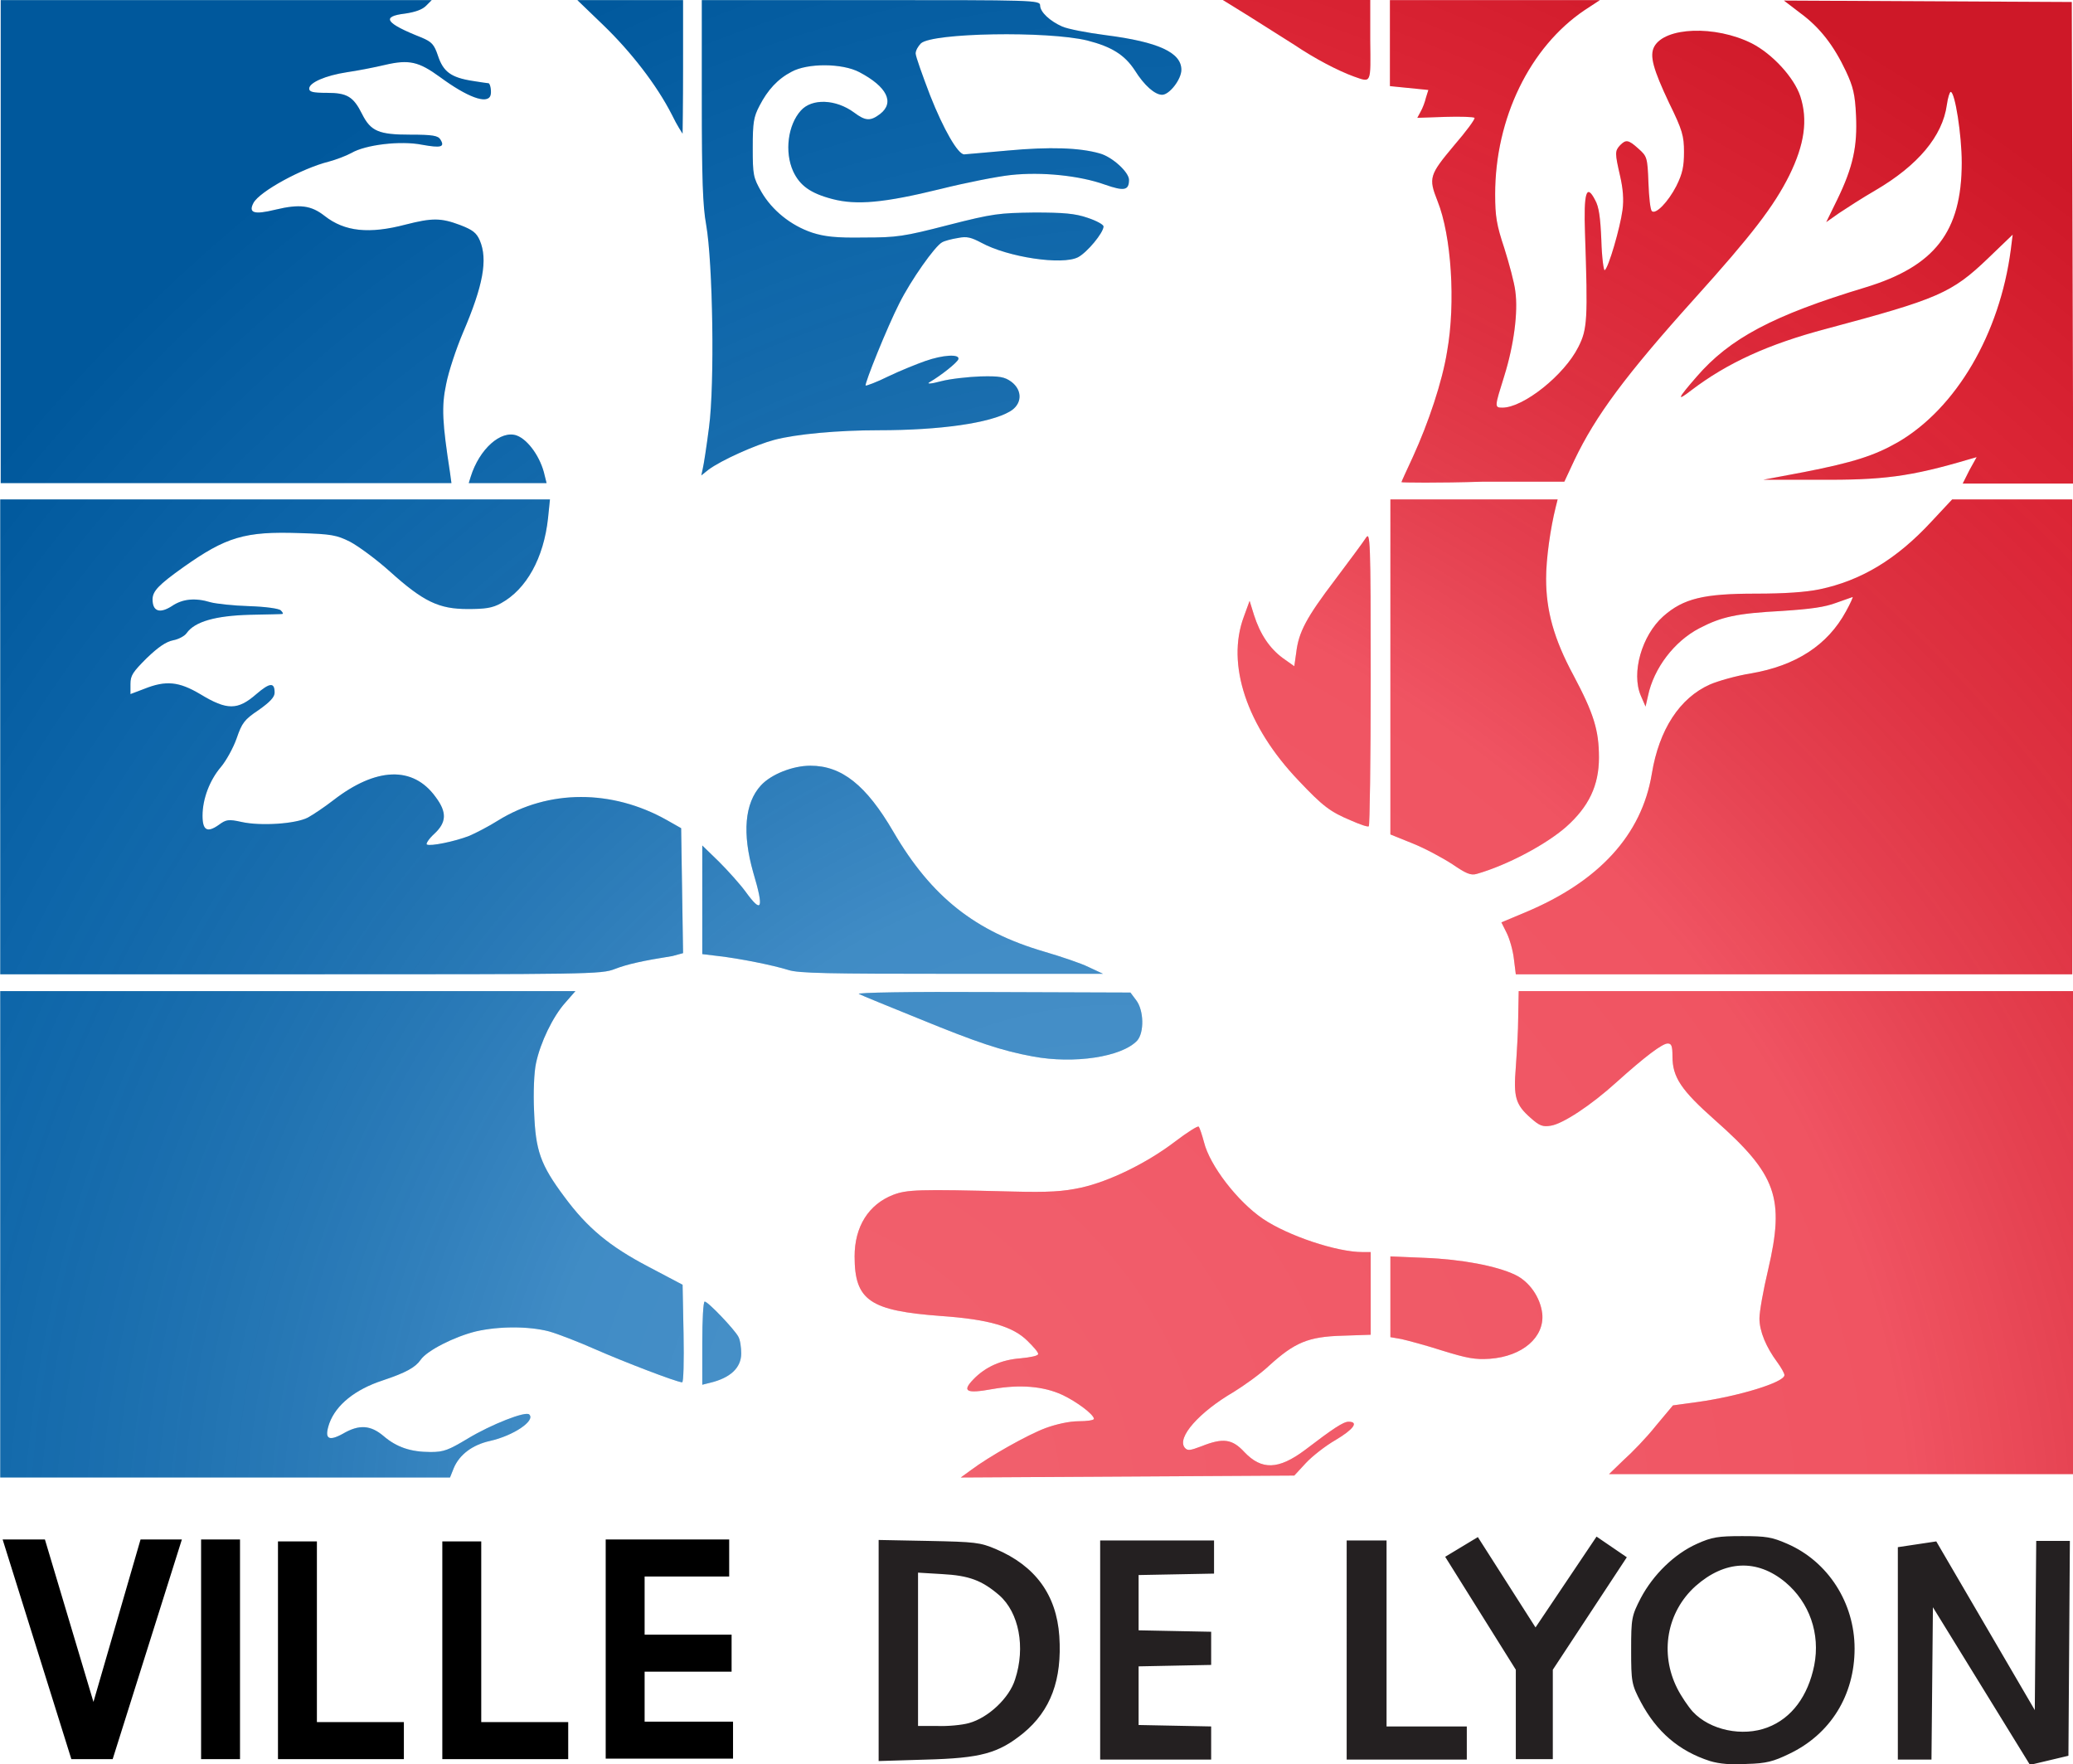
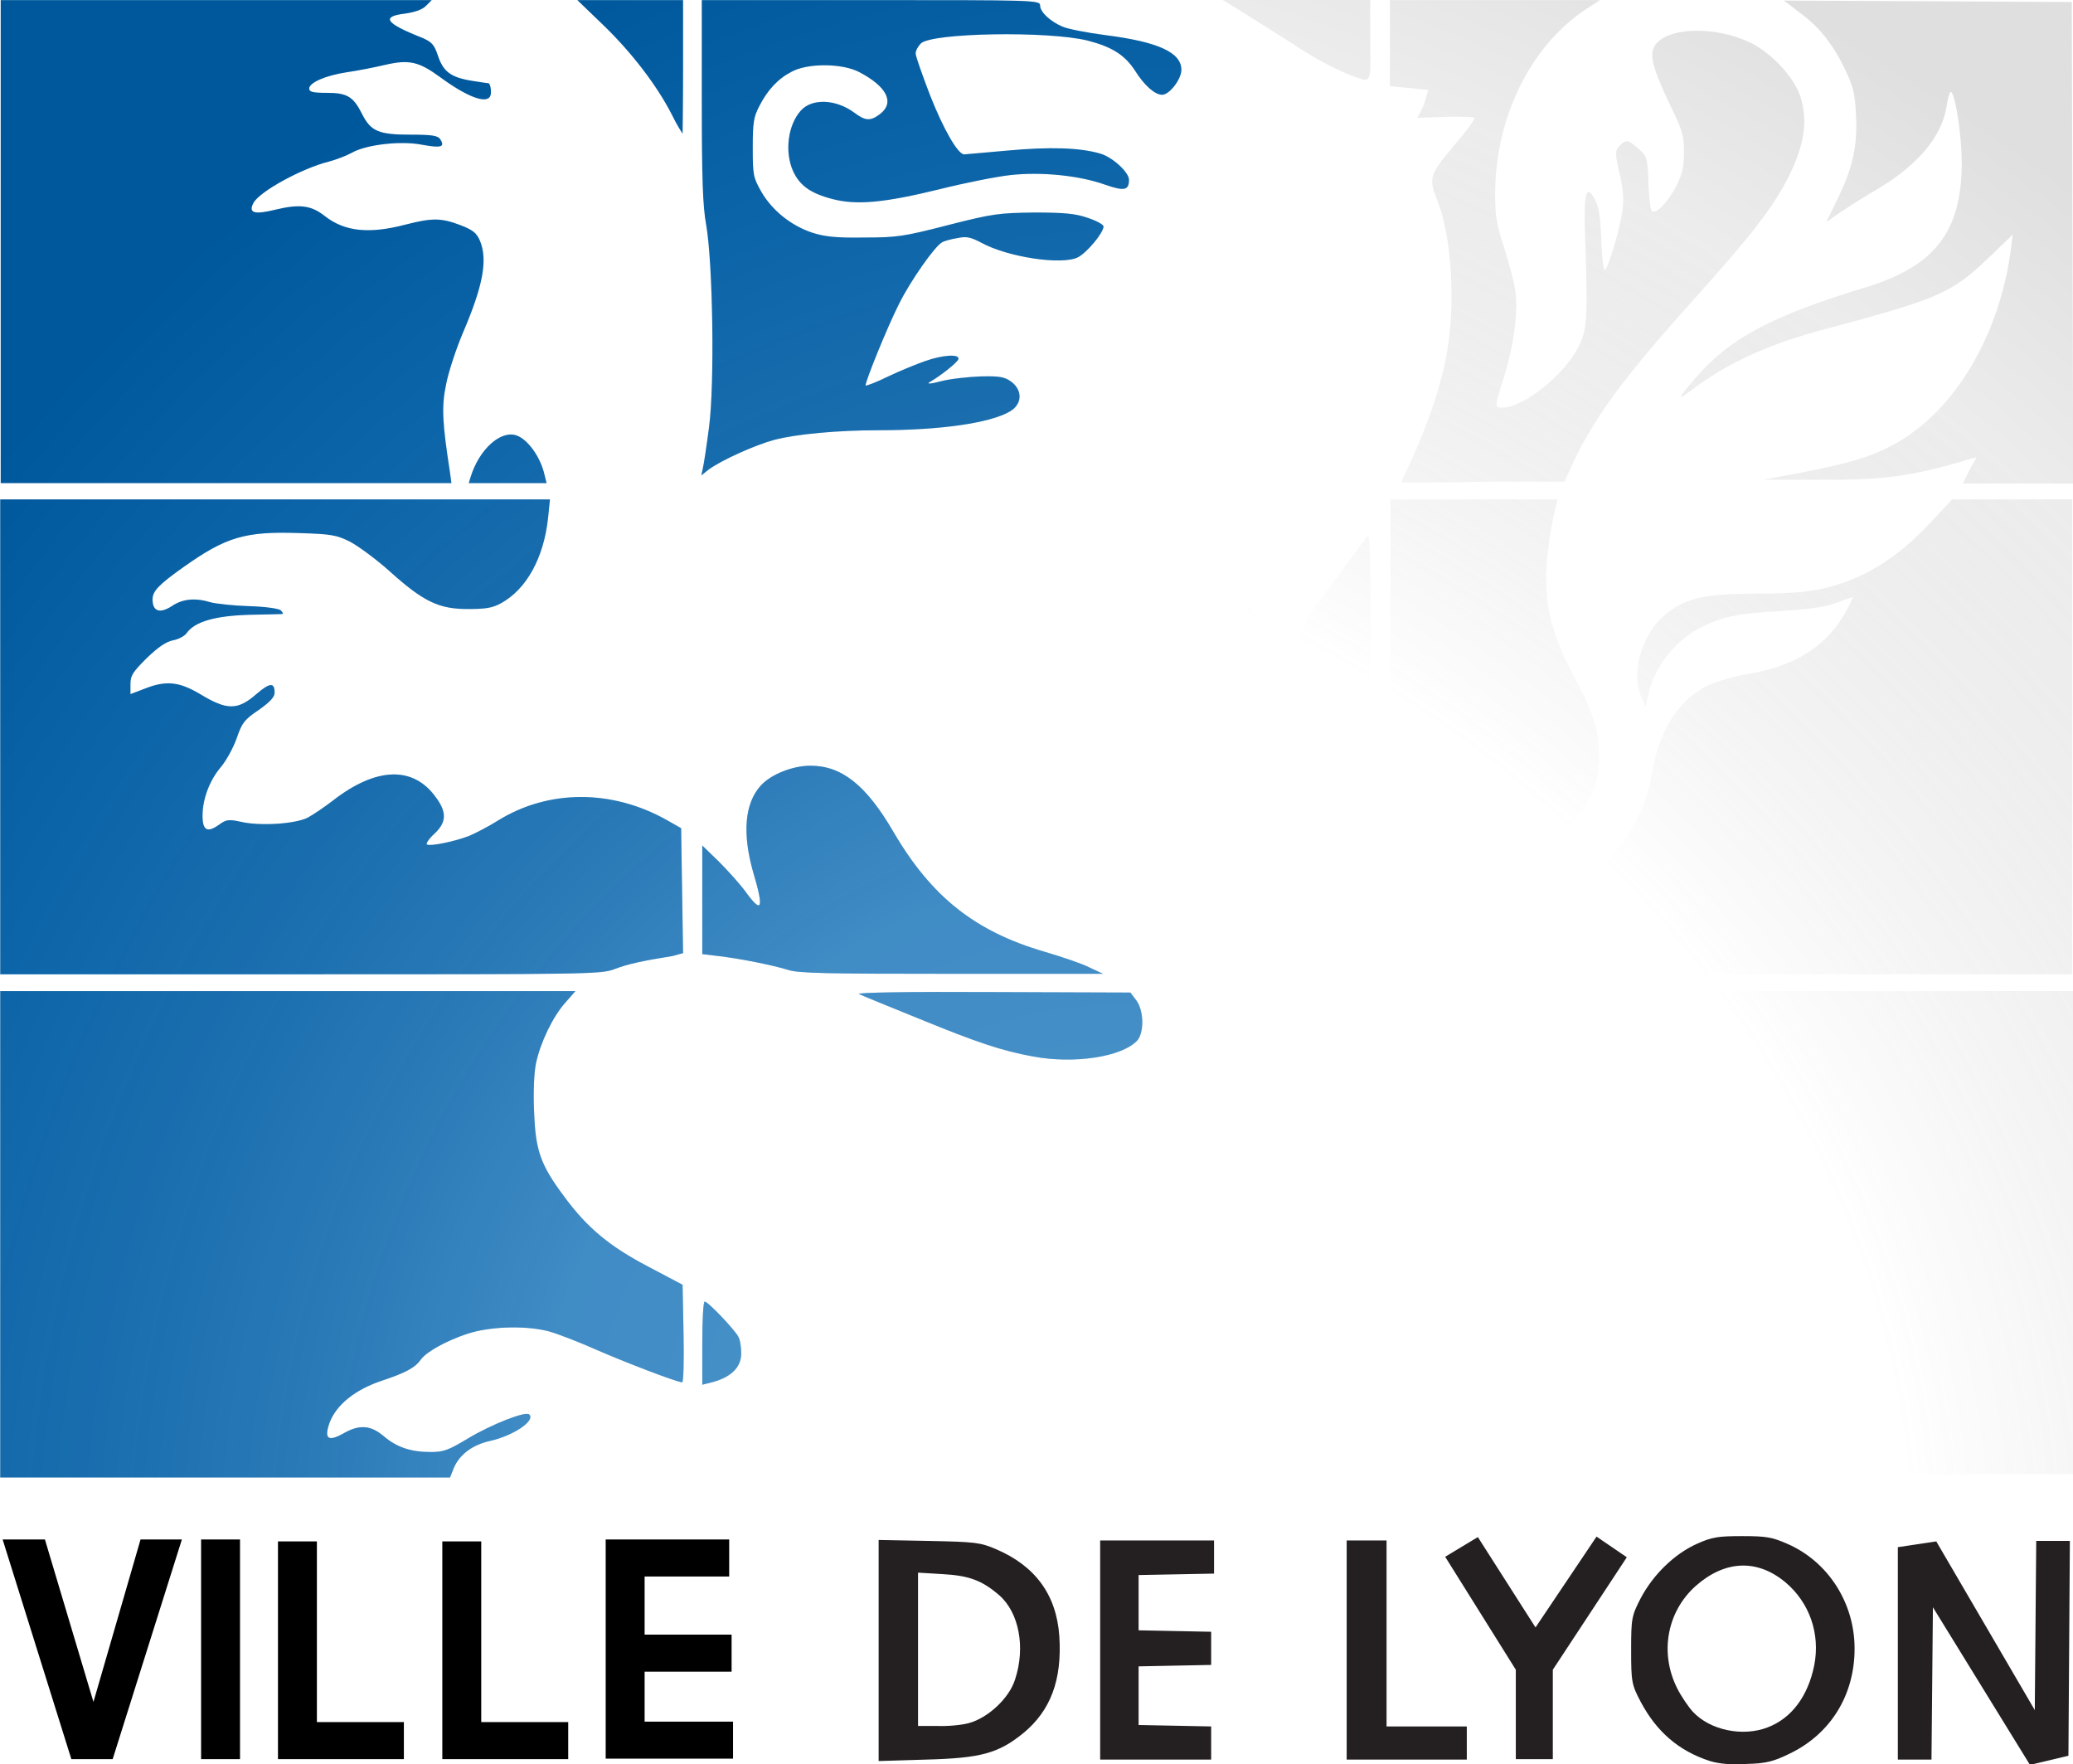
<svg xmlns="http://www.w3.org/2000/svg" xmlns:ns1="http://sodipodi.sourceforge.net/DTD/sodipodi-0.dtd" xmlns:ns2="http://www.inkscape.org/namespaces/inkscape" version="1.1" id="svg2" ns1:docname="Mairie de Lyon.svg" ns1:version="0.32" x="0px" y="0px" viewBox="0 0 431.4 367.1" style="enable-background:new 0 0 431.4 367.1;" xml:space="preserve">
  <rect x="0" y="0" width="431.4" height="367.1" fill="#333333" stroke="none" />
  <style type="text/css">
	.st0{fill:#FFFFFF;stroke:#000000;stroke-miterlimit:10;}
	.st1{fill:#EB1B2E;}
	.st2{fill:#0065B2;}
	.st3{fill:#242021;}
	.st4{fill-rule:evenodd;clip-rule:evenodd;fill:url(#path2439_00000145021646546619332030000000198085406227917730_);}
	.st5{fill-rule:evenodd;clip-rule:evenodd;fill:url(#path2441_00000107564165168362908760000013446071575473736621_);}
</style>
  <g id="layer1" transform="translate(-120.052,-102.08)" ns2:groupmode="layer" ns2:label="Calque 1">
    <rect x="110.1" y="94.1" class="st0" width="449" height="388" />
-     <path id="path2418" ns1:nodetypes="csssssssssssssssssscccccsssssssscccccccccsssssssssssccccccccccccssscccccsssssssscccssscccccccccccccccsssssccsccccccssssccssssscccccccccccssssssssssssssssssssssssccccccccccscccsssssssscccssccccccccscccccc" class="st1" d="   M322.2,407.9c3.6-2.7,11.7-7.3,15.5-8.7c2.2-0.8,4.9-1.4,6.8-1.4c1.7,0,3.2-0.2,3.2-0.5c0-0.9-3.6-3.6-6.6-5   c-3.9-1.8-8.8-2.2-14.5-1.2c-5.5,1-6.4,0.5-4-2c2.5-2.6,5.8-4.1,9.9-4.4c2-0.2,3.6-0.5,3.6-0.9s-1-1.5-2.2-2.7c-3-3-8-4.5-18-5.2   c-14.8-1.1-18-3.2-18-12.4c0-6.2,2.9-10.8,8-12.8c2.9-1.1,5.2-1.2,24.7-0.7c7.8,0.2,10.7,0,14.4-0.8c5.9-1.3,13.7-5.1,19.6-9.6   c2.5-1.9,4.7-3.3,4.9-3.1c0.2,0.2,0.7,1.7,1.1,3.2c1.2,4.9,7,12.4,12.3,16c5.2,3.5,15.3,6.9,20.7,6.9h1.7v8.6v8.6l-5.9,0.2   c-7.1,0.2-9.9,1.4-15.2,6.2c-1.9,1.8-5.3,4.2-7.4,5.5c-7.2,4.2-11.9,9.5-10.2,11.6c0.6,0.7,1.1,0.6,3.5-0.3   c4.5-1.8,6.4-1.5,8.9,1.2c3.6,3.8,7.1,3.7,12.6-0.4c5.9-4.5,8-5.9,9.1-5.9c2.2,0,1,1.6-2.7,3.8c-2.1,1.2-4.9,3.4-6.2,4.8l-2.4,2.6   l-34.7,0.2l-34.7,0.2L322.2,407.9z M457.9,405.9c1.7-1.5,4.8-4.7,6.7-7.1l3.6-4.3l5.1-0.7c8.6-1.2,18.1-4.1,18.1-5.6   c0-0.4-0.7-1.6-1.5-2.7c-2.3-3.1-3.7-6.4-3.7-9.1c0-1.4,0.8-5.9,1.8-10.1c3.5-15,1.8-19.8-11.1-31.2c-7-6.2-8.8-8.9-8.8-13.2   c0-2.2-0.2-2.7-1-2.7c-1.1,0-4.7,2.7-10.7,8.1c-5.3,4.8-11.1,8.6-13.6,9c-1.7,0.3-2.4,0-4.2-1.6c-3.2-2.8-3.6-4.4-3.1-10.6   c0.2-2.9,0.5-7.6,0.5-10.5l0.1-5.3h115.5v100.5h-96.7L457.9,405.9z M420.2,383.1c-3.4-1.1-7.2-2.1-8.5-2.4l-2.3-0.4v-8.4v-8.4   l7.1,0.3c7.8,0.3,15,1.7,18.8,3.5c3,1.4,5.3,4.7,5.7,8.1c0.5,4.9-4.1,8.9-10.9,9.4C427,385,425.4,384.7,420.2,383.1z M435.1,301.6   c-0.2-1.8-0.9-4.2-1.5-5.4l-1.1-2.2l5-2.1c15.3-6.4,24.2-16.1,26.3-28.8c1.5-9.2,5.8-15.8,12.1-18.6c1.6-0.7,5.4-1.8,8.5-2.3   c9.4-1.6,16-5.9,19.8-12.9c0.9-1.6,1.5-3,1.4-3c-0.1,0-1.6,0.6-3.4,1.2c-2.4,0.9-5.2,1.3-11.3,1.7c-9.4,0.5-12.6,1.2-17.2,3.6   c-5.2,2.7-9.5,8.3-10.7,14.1l-0.5,2.2l-1-2.3c-2-4.7,0.2-12.5,4.7-16.5c4.2-3.7,8.4-4.7,19.2-4.7c6,0,10.4-0.3,13.3-0.9   c8.6-1.8,16-6.2,23.3-14.1l4.3-4.6h12.5h12.5v98.8H435.5L435.1,301.6z M422.3,281.9c-2-1.3-5.7-3.3-8.2-4.3l-4.7-1.9v-34.8V206   h17.4h17.4l-0.4,1.6c-1.1,4.4-2,10.7-2,14.9c0,6.6,1.6,12.5,5.7,20.1c4.2,7.9,5.3,11.4,5.3,17.1c0,5.8-2.1,10.2-6.8,14.4   c-4.2,3.7-12.3,8-18.6,9.8C426.1,284.3,425.1,283.8,422.3,281.9z M401.2,272.8c-4.3-1.8-5.8-2.9-10.9-8.3   c-10.8-11.3-15.1-24.2-11.4-34.1l1.2-3.3l0.9,2.9c1.3,4.1,3.3,7,6,9l2.4,1.7l0.4-2.8c0.5-4.3,2.1-7.3,8.1-15.2c3-4,5.9-7.9,6.4-8.7   c0.9-1.4,1,0.2,1,29.3c0,16.9-0.2,30.7-0.4,30.7C404.7,274.2,403,273.6,401.2,272.8z M411.7,202.4c0-0.1,1.1-2.5,2.4-5.3   c3.2-7,6.1-15.6,7.1-21.9c1.8-10.1,0.9-24.1-2-31.3c-1.9-4.8-1.7-5.4,3.4-11.5c2.6-3,4.5-5.6,4.3-5.8c-0.2-0.2-2.9-0.3-6.1-0.2   l-5.8,0.2l0.7-1.3c0.4-0.7,0.9-2,1.1-2.9l0.5-1.6l-4-0.4l-4-0.4V111v-8.9H453l-3.2,2.1c-11.4,7.7-18.6,22.5-18.6,38.3   c0,4.6,0.3,6.4,1.9,11.2c1,3.2,2.1,7.2,2.3,9c0.6,4.3-0.3,11.2-2.3,17.6c-2,6.4-2.1,6.6-0.4,6.6c4.4,0,12.9-6.8,15.8-12.6   c1.9-3.7,2-5.8,1.4-23.6c-0.3-8.6,0.3-10.5,2.1-7c0.8,1.4,1.1,3.6,1.3,8.4c0.1,3.6,0.5,6.4,0.7,6.2c0.8-0.5,3.2-8.8,3.7-12.5   c0.3-2.2,0.1-4.5-0.5-7.1c-1.1-4.8-1.1-5.2,0-6.4c1.2-1.2,1.7-1.2,3.8,0.7c1.8,1.6,1.9,1.8,2.1,7.1c0.1,3,0.4,5.6,0.7,5.9   c0.8,0.8,3.4-1.9,5.1-5.2c1.3-2.6,1.6-4.1,1.6-7.1c0-3.3-0.3-4.5-3.1-10.2c-3.3-7-4.1-9.8-3.1-11.7c2.2-4.1,12.7-4.5,20.3-0.7   c4.3,2.2,8.8,7.1,10.1,11c1.6,4.9,0.9,10-2.3,16.5c-3.2,6.4-7.8,12.4-19.7,25.6c-14.4,16-20.6,24.4-25,33.6l-2.1,4.5l-16.9,0   C419.3,202.6,411.7,202.5,411.7,202.4z M529.9,199.9l1.5-2.7l-1.4,0.4c-12.5,3.7-18.1,4.4-31.9,4.3l-11.1,0l8.5-1.6   c10.2-2,14.6-3.4,19.5-6.2c12.2-7.1,21.2-22.6,23.5-40l0.4-3.2l-5.1,4.9c-7.6,7.3-10.5,8.5-33.7,14.7c-12.1,3.2-20.6,7.1-28.1,12.8   c-3.1,2.4-2.9,1.8,1.1-2.8c6.9-8,15.9-12.8,35.1-18.6c14.5-4.4,20.1-11.6,20.1-26c0-5.7-1.4-14.7-2.3-14.7c-0.2,0-0.6,1.2-0.8,2.7   c-0.9,6.5-6,12.6-14.9,17.8c-2.6,1.5-6,3.7-7.5,4.7l-2.7,1.9l2.3-4.7c3.3-6.8,4.2-11.1,3.9-17.5c-0.2-4.4-0.6-6-2.1-9.2   c-2.5-5.3-5.4-9.1-9.5-12.1l-3.4-2.6l59.9,0.3l0.3,100.2h-11.5h-11.5L529.9,199.9z M401.8,118c-3.3-1.2-8.1-3.7-12.4-6.6   c-2.2-1.4-6.5-4.1-9.5-6l-5.5-3.4h15.4h15.4v8.4C405.3,119.6,405.5,119.3,401.8,118z" />
    <path id="path2416" ns1:nodetypes="cccssscccssssssssssssscccccsssccccsscccscccccsssssssssssssssscccsssssssssssssssscccccscccccccccsssssscccccccsssssssssssssssssssssssssccccccsccccccsscccssssssssssssssssssssssssssssssssssssssssssssssssscccccccccsc" class="st2" d="   M120.1,308.3h119.7l-2.1,2.4c-2.6,2.9-5.2,8.3-6.1,12.6c-0.4,1.8-0.6,6.1-0.4,10.1c0.3,8.1,1.3,11,6.3,17.7   c4.8,6.5,9.4,10.3,17.4,14.5l7.2,3.8l0.2,10.2c0.1,5.6,0,10.2-0.3,10.1c-1.3-0.1-12.2-4.3-17.9-6.8c-3.6-1.6-8-3.3-9.8-3.8   c-4.2-1.1-10.4-1.1-15.2,0c-4.5,1.1-10.2,4-11.5,5.9c-1.1,1.6-3.1,2.7-7.9,4.3c-5.8,1.9-9.7,5.1-11.1,8.9c-1.1,3.2-0.3,3.9,2.8,2.2   c3.4-2,5.8-1.8,8.5,0.5c2.7,2.3,5.6,3.3,9.8,3.3c2.7,0,3.7-0.4,7.7-2.8c4.8-2.9,12.1-5.8,12.8-5c1.3,1.3-3.3,4.4-8.2,5.5   c-3.6,0.8-6.3,2.8-7.5,5.6l-0.8,2h-93.6V308.3z M266.2,381.6c0-4.8,0.2-8.7,0.5-8.7c0.7,0,6.2,5.8,7,7.3c0.4,0.7,0.6,2.3,0.6,3.5   c0,3-2.3,5.1-6.5,6.1l-1.6,0.4V381.6z M335,321.9c-6.5-1.2-11.6-2.9-23.8-7.9c-6.2-2.5-11.8-4.8-12.4-5.1   c-0.7-0.3,10.6-0.5,27.7-0.4l28.8,0.1l1.2,1.6c1.6,2.1,1.7,6.7,0.2,8.4C353.5,322,343.6,323.5,335,321.9z M120.1,206h57.2h57.2   l-0.4,3.9c-0.9,8.3-4.5,14.8-9.8,17.7c-1.8,1-3.3,1.2-6.9,1.2c-6,0-9.2-1.5-16.2-7.8c-2.9-2.6-6.6-5.3-8.3-6.2   c-2.8-1.4-3.9-1.6-10.5-1.8c-11.4-0.4-15.3,0.8-24.2,7.1c-5.2,3.7-6.4,5-6.4,6.7c0,2.5,1.5,3,4,1.4c2.2-1.5,4.8-1.8,8.1-0.8   c1.1,0.3,4.7,0.7,8,0.8c3.3,0.1,6.3,0.5,6.6,0.9c0.3,0.3,0.5,0.6,0.4,0.7s-3.2,0.1-6.9,0.2c-7.1,0.2-11.4,1.4-13.1,3.8   c-0.4,0.6-1.7,1.3-2.8,1.5c-1.5,0.3-3.1,1.4-5.5,3.7c-2.9,2.9-3.4,3.6-3.4,5.4v2.1l2.9-1.1c4.5-1.8,7.2-1.5,11.6,1.1   c5.6,3.4,7.8,3.4,11.7,0c2.8-2.4,3.8-2.5,3.8-0.3c0,0.9-0.9,1.9-3.3,3.6c-3,2-3.5,2.7-4.6,5.9c-0.7,2-2.2,4.7-3.3,6   c-2.3,2.7-3.8,6.6-3.8,10.1c0,3.1,1,3.6,3.4,1.9c1.5-1.1,2-1.2,4.7-0.6c4,0.9,11.3,0.4,13.8-0.9c1.1-0.6,3.5-2.2,5.3-3.6   c8.9-6.9,16.6-7.2,21.3-0.7c2.4,3.2,2.3,5.3-0.3,7.7c-1.1,1-1.8,2.1-1.5,2.2c0.7,0.4,5.7-0.6,8.8-1.8c1.4-0.6,4.1-2,6-3.2   c10.5-6.5,23.7-6.5,35.1-0.1l3,1.7l0.2,13l0.2,13L260,301c-6.3,1-9.4,1.7-12,2.7c-2.8,1.1-5.4,1.1-65.4,1.1l-62.5,0V206z    M284.1,303.9c-3.2-1-10.2-2.4-14.6-2.9l-3.3-0.4v-11.3V278l3.5,3.4c1.9,1.9,4.4,4.7,5.5,6.2c3.4,4.7,3.9,3.7,1.6-4   c-2.3-8.1-1.8-14.4,1.6-18.1c2.1-2.3,6.6-4.1,10.3-4.1c6.5,0,11.6,4,17.3,13.8c7.9,13.5,17,20.7,31.4,24.9c3.4,1,7.6,2.4,9.2,3.2   l3,1.4l-31.5,0C292.6,304.7,286.2,304.6,284.1,303.9z M120.1,102.1h89.8l-1.2,1.2c-0.8,0.8-2.3,1.3-4.3,1.6c-5.1,0.6-4.2,2,3.4,5   c2.1,0.9,2.6,1.4,3.4,3.8c1.1,3.3,2.7,4.5,7.1,5.2c1.8,0.3,3.3,0.5,3.4,0.5c0.4,0,0.7,1.9,0.4,2.6c-0.7,1.8-4.8,0.3-10.5-3.9   c-4.4-3.2-6.4-3.7-11.5-2.5c-2.1,0.5-5.7,1.2-7.8,1.5c-4.6,0.7-7.9,2.2-7.9,3.4c0,0.7,0.7,0.9,3.7,0.9c4.2,0,5.5,0.8,7.3,4.4   c1.8,3.6,3.5,4.3,10,4.3c4.7,0,5.8,0.2,6.3,1c1,1.6,0.1,1.8-3.8,1.1c-4.5-0.9-11.8,0-14.7,1.7c-1.1,0.6-3.2,1.4-4.7,1.8   c-5.6,1.4-14.4,6.2-15.7,8.6c-1.1,2.1,0.1,2.5,4.6,1.4c5-1.2,7.4-0.9,10.2,1.3c4.2,3.3,9.3,3.8,16.9,1.8c5.5-1.4,7.3-1.4,11.3,0.1   c2.6,1,3.4,1.6,4.1,3.2c1.7,4,0.7,9.4-3.5,19.2c-1.4,3.3-3,8.1-3.5,10.7c-1,4.7-0.8,8,0.8,18.4l0.3,2.2h-46.9h-46.9V102.1z    M218,201.3c1.8-5.8,6.3-9.8,9.6-8.6c2.4,0.9,5,4.6,5.8,8.3l0.4,1.6h-8.1h-8.1L218,201.3z M266.3,199.6c0.2-0.8,0.8-4.7,1.3-8.6   c1.2-9,0.8-34.3-0.6-42.2c-0.7-3.8-0.9-9.6-0.9-25.8l0-20.9h35.2c33.7,0,35.2,0,35.2,1.1c0,1.4,2.1,3.3,4.6,4.4   c1.1,0.5,5.2,1.3,9.1,1.8c10.9,1.4,15.7,3.6,15.7,7.2c0,2-2.5,5.2-4,5.2c-1.5,0-3.7-1.9-5.7-5.1c-2.1-3.2-4.8-4.9-9.9-6.2   c-8.3-2-32.2-1.6-34.6,0.6c-0.6,0.6-1.1,1.5-1.1,2.1c0,0.6,1.4,4.5,3,8.7c2.8,7.1,5.8,12.3,7.1,12.3c0.3,0,4.4-0.4,9.1-0.8   c8.7-0.8,14.9-0.6,19.1,0.6c2.6,0.7,6.1,3.9,6.1,5.5c0,2.2-1,2.4-5,1c-5.3-1.9-13.2-2.7-19.6-2c-2.8,0.3-9.4,1.6-14.6,2.9   c-11.8,2.9-17.5,3.4-22.5,2.1c-4.6-1.2-6.8-2.8-8.2-5.8c-1.8-4-1.1-9.6,1.6-12.6c2.3-2.6,7.3-2.4,11.1,0.4c2.4,1.8,3.4,1.8,5.4,0.3   c3.1-2.4,1.4-5.7-4.3-8.7c-3.6-1.9-10.8-1.9-14.1-0.1c-2.9,1.5-5,3.8-6.7,7.1c-1.2,2.3-1.4,3.4-1.4,8.7c0,5.7,0.1,6.2,1.8,9.2   c2.2,3.8,6.1,7,10.6,8.5c2.5,0.8,4.9,1.1,10.7,1c6.9,0,8.3-0.2,17.6-2.6c9.4-2.4,10.6-2.5,17.9-2.6c6.1,0,8.5,0.2,11.1,1.1   c1.8,0.6,3.3,1.4,3.3,1.8c0,1.3-3.4,5.4-5.3,6.4c-3.3,1.7-14.6,0-20.1-3c-2.1-1.1-3-1.4-4.9-1c-1.3,0.2-2.8,0.6-3.3,0.9   c-1.5,0.8-6.5,7.9-8.9,12.7c-2.5,4.9-7.3,16.8-7,17.1c0.1,0.1,2.3-0.7,4.7-1.9c2.5-1.2,6-2.6,7.7-3.2c3.7-1.3,7.2-1.5,6.9-0.4   c-0.2,0.7-3.6,3.4-6,4.8c-0.7,0.4,0.2,0.4,2.4-0.2c1.9-0.5,5.6-0.9,8.2-1c4-0.1,5,0.1,6.4,1.1c2.4,1.8,2.3,4.7-0.3,6.2   c-4.1,2.4-14.4,3.9-27.3,3.9c-8.4,0-17.2,0.8-21.7,2c-3.8,1-11,4.2-13.7,6.2L266,201L266.3,199.6z M259.9,126   c-3.2-6.3-8.6-13.2-14.3-18.7l-5.4-5.2h11h11V116c0,7.6-0.1,13.9-0.1,13.9S260.9,128.1,259.9,126z" />
    <path id="path2414" ns1:nodetypes="csssssssssccsssssccccccccccccccsssccccssccccccccccccccccccccccccccccccccccc" class="st3" d="   M475.9,468.5c-6.5-2.1-11.1-6.1-14.4-12.3c-1.9-3.6-2-4.2-2-10.8c0-6.6,0.1-7.1,2-10.8c2.6-4.9,7-9.2,11.7-11.3   c3.1-1.4,4.4-1.6,9.4-1.6c5,0,6.2,0.2,9.4,1.6c8.5,3.7,14,12.3,14,21.8c0,9.7-5,17.8-13.6,21.9c-3.3,1.6-4.8,2-8.8,2.1   C480.3,469.3,477.9,469.1,475.9,468.5z M487.9,461.5c5-1.9,8.4-6.5,9.7-12.9c1.3-6.6-1-13.1-6-17.3c-5.9-4.9-12.6-4.6-18.7,0.8   c-6,5.4-7.5,14-3.8,21.3c0.8,1.6,2.3,3.8,3.2,4.8C475.9,462.1,482.7,463.5,487.9,461.5z M522.3,436.5l-0.3,31.7h-7V424l8-1.2   l20.5,35.1l0.3-35.2h7l-0.3,44.7l-8,1.9L522.3,436.5z M302.9,422.5l10.4,0.2c9.7,0.2,10.7,0.3,14,1.7c8.2,3.5,12.6,9.5,13.2,18.1   c0.6,9.1-1.8,15.5-7.5,20.2c-5.2,4.2-8.8,5.2-20.3,5.5l-9.8,0.3V422.5z M321.7,460.6c4-1.1,8.4-5.2,9.6-9.1   c2.2-6.7,0.8-13.9-3.3-17.5c-3.6-3.1-6.3-4.1-11.9-4.4l-5-0.3v31.9h3.9C317.3,461.3,320.3,461,321.7,460.6z M349,422.6h23.7v6.9   l-15.7,0.3v11.5l15.1,0.3v6.9l-15.1,0.3V461l15.1,0.3v6.9H349V422.6z M400.3,422.6h8.3v38.7h16.7v6.9h-25V422.6z M435.5,449.5   l-14.7-23.5l6.8-4.1l12,18.8l12.7-18.9l6.3,4.3l-15.4,23.4v18.6h-7.7V449.5z" />
    <radialGradient id="path2439_00000010279330830413200930000007355614364041918908_" cx="761.648" cy="1151.458" r="300" gradientTransform="matrix(1.449 0.31 0.257 -1.204 -1128.748 1559.547)" gradientUnits="userSpaceOnUse">
      <stop offset="0" style="stop-color:#FFFFFF;stop-opacity:0.314" />
      <stop offset="0.558" style="stop-color:#FFFFFF;stop-opacity:0.251" />
      <stop offset="0.86" style="stop-color:#6B6B6B;stop-opacity:0.126" />
      <stop offset="1" style="stop-color:#000000;stop-opacity:0.126" />
    </radialGradient>
    <path id="path2439" ns1:nodetypes="csssssssssssssssssscccccsssssssscccccccccsssssssssssccccccccccccssscccccsssssssscccssscccccccccccccccsssssccsccccccssssccssssscccccccccccssssssssssssssssssssssssccccccccccscccsssssssscccssccccccccscccccc" style="fill-rule:evenodd;clip-rule:evenodd;fill:url(#path2439_00000010279330830413200930000007355614364041918908_);" d="   M322.2,407.9c3.6-2.7,11.7-7.3,15.5-8.7c2.2-0.8,4.9-1.4,6.8-1.4c1.7,0,3.2-0.2,3.2-0.5c0-0.9-3.6-3.6-6.6-5   c-3.9-1.8-8.8-2.2-14.5-1.2c-5.5,1-6.4,0.5-4-2c2.5-2.6,5.8-4.1,9.9-4.4c2-0.2,3.6-0.5,3.6-0.9c0-0.3-1-1.5-2.2-2.7   c-3-3-8-4.5-18-5.2c-14.8-1.1-18-3.2-18-12.4c0-6.2,2.9-10.8,8-12.8c2.9-1.1,5.2-1.2,24.7-0.7c7.8,0.2,10.7,0,14.4-0.8   c5.9-1.3,13.7-5.1,19.6-9.6c2.5-1.9,4.7-3.3,4.9-3.1c0.2,0.2,0.7,1.7,1.1,3.2c1.2,4.9,7,12.4,12.3,16c5.2,3.5,15.3,6.9,20.7,6.9   h1.7v8.6v8.6l-5.9,0.2c-7.1,0.2-9.9,1.4-15.2,6.2c-1.9,1.8-5.3,4.2-7.4,5.5c-7.2,4.2-11.9,9.5-10.2,11.6c0.6,0.7,1.1,0.6,3.5-0.3   c4.5-1.8,6.4-1.5,8.9,1.2c3.6,3.8,7.1,3.7,12.6-0.4c5.9-4.5,8-5.9,9.1-5.9c2.2,0,1,1.6-2.7,3.8c-2.1,1.2-4.9,3.4-6.2,4.8l-2.4,2.6   l-34.7,0.2l-34.7,0.2L322.2,407.9z M457.9,405.9c1.7-1.5,4.8-4.7,6.7-7.1l3.6-4.3l5.1-0.7c8.6-1.2,18.1-4.1,18.1-5.6   c0-0.4-0.7-1.6-1.5-2.7c-2.3-3.1-3.7-6.4-3.7-9.1c0-1.4,0.8-5.9,1.8-10.1c3.5-15,1.8-19.8-11.1-31.2c-7-6.2-8.8-8.9-8.8-13.2   c0-2.2-0.2-2.7-1-2.7c-1.1,0-4.7,2.7-10.7,8.1c-5.3,4.8-11.1,8.6-13.6,9c-1.7,0.3-2.4,0-4.2-1.6c-3.2-2.8-3.6-4.4-3.1-10.6   c0.2-2.9,0.5-7.6,0.5-10.5l0.1-5.3h115.5v100.5h-96.7L457.9,405.9z M420.2,383.1c-3.4-1.1-7.2-2.1-8.5-2.4l-2.3-0.4v-8.4v-8.4   l7.1,0.3c7.8,0.3,15,1.7,18.8,3.5c3,1.4,5.3,4.7,5.7,8.1c0.5,4.9-4.1,8.9-10.9,9.4C427,385,425.4,384.7,420.2,383.1z M435.1,301.6   c-0.2-1.8-0.9-4.2-1.5-5.4l-1.1-2.2l5-2.1c15.3-6.4,24.2-16.1,26.3-28.8c1.5-9.2,5.8-15.8,12.1-18.6c1.6-0.7,5.4-1.8,8.5-2.3   c9.4-1.6,16-5.9,19.8-12.9c0.9-1.6,1.5-3,1.4-3c-0.1,0-1.6,0.6-3.4,1.2c-2.4,0.9-5.2,1.3-11.3,1.7c-9.4,0.5-12.6,1.2-17.2,3.6   c-5.2,2.7-9.5,8.3-10.7,14.1l-0.5,2.2l-1-2.3c-2-4.7,0.2-12.5,4.7-16.5c4.2-3.7,8.4-4.7,19.2-4.7c6,0,10.4-0.3,13.3-0.9   c8.6-1.8,16-6.2,23.3-14.1l4.3-4.6h12.5h12.5v98.8H435.5L435.1,301.6z M422.3,281.9c-2-1.3-5.7-3.3-8.2-4.3l-4.7-1.9v-34.8V206   h17.4h17.4l-0.4,1.6c-1.1,4.4-2,10.7-2,14.9c0,6.6,1.6,12.5,5.7,20.1c4.2,7.9,5.3,11.4,5.3,17.1c0,5.8-2.1,10.2-6.8,14.4   c-4.2,3.7-12.3,8-18.6,9.8C426.1,284.3,425.1,283.8,422.3,281.9z M401.2,272.8c-4.3-1.8-5.8-2.9-10.9-8.3   c-10.8-11.3-15.1-24.2-11.4-34.1l1.2-3.3l0.9,2.9c1.3,4.1,3.3,7,6,9l2.4,1.7l0.4-2.8c0.5-4.3,2.1-7.3,8.1-15.2c3-4,5.9-7.9,6.4-8.7   c0.9-1.4,1,0.2,1,29.3c0,16.9-0.2,30.7-0.4,30.7C404.7,274.2,403,273.6,401.2,272.8z M411.7,202.4c0-0.1,1.1-2.5,2.4-5.3   c3.2-7,6.1-15.6,7.1-21.9c1.8-10.1,0.9-24.1-2-31.3c-1.9-4.8-1.7-5.4,3.4-11.5c2.6-3,4.5-5.6,4.3-5.8c-0.2-0.2-2.9-0.3-6.1-0.2   l-5.8,0.2l0.7-1.3c0.4-0.7,0.9-2,1.1-2.9l0.5-1.6l-4-0.4l-4-0.4V111v-8.9H453l-3.2,2.1c-11.4,7.7-18.6,22.5-18.6,38.3   c0,4.6,0.3,6.4,1.9,11.2c1,3.2,2.1,7.2,2.3,9c0.6,4.3-0.3,11.2-2.3,17.6c-2,6.4-2.1,6.6-0.4,6.6c4.4,0,12.9-6.8,15.8-12.6   c1.9-3.7,2-5.8,1.4-23.6c-0.3-8.6,0.3-10.5,2.1-7c0.8,1.4,1.1,3.6,1.3,8.4c0.1,3.6,0.5,6.4,0.7,6.2c0.8-0.5,3.2-8.8,3.7-12.5   c0.3-2.2,0.1-4.5-0.5-7.1c-1.1-4.8-1.1-5.2,0-6.4c1.2-1.2,1.7-1.2,3.8,0.7c1.8,1.6,1.9,1.8,2.1,7.1c0.1,3,0.4,5.6,0.7,5.9   c0.8,0.8,3.4-1.9,5.1-5.2c1.3-2.6,1.6-4.1,1.6-7.1c0-3.3-0.3-4.5-3.1-10.2c-3.3-7-4.1-9.8-3.1-11.7c2.2-4.1,12.7-4.5,20.3-0.7   c4.3,2.2,8.8,7.1,10.1,11c1.6,4.9,0.9,10-2.3,16.5c-3.2,6.4-7.8,12.4-19.7,25.6c-14.4,16-20.6,24.4-25,33.6l-2.1,4.5l-16.9,0   C419.3,202.6,411.7,202.5,411.7,202.4z M529.9,199.9l1.5-2.7l-1.4,0.4c-12.5,3.7-18.1,4.4-31.9,4.3l-11.1,0l8.5-1.6   c10.2-2,14.6-3.4,19.5-6.2c12.2-7.1,21.2-22.6,23.5-40l0.4-3.2l-5.1,4.9c-7.6,7.3-10.5,8.5-33.7,14.7c-12.1,3.2-20.6,7.1-28.1,12.8   c-3.1,2.4-2.9,1.8,1.1-2.8c6.9-8,15.9-12.8,35.1-18.6c14.5-4.4,20.1-11.6,20.1-26c0-5.7-1.4-14.7-2.3-14.7c-0.2,0-0.6,1.2-0.8,2.7   c-0.9,6.5-6,12.6-14.9,17.8c-2.6,1.5-6,3.7-7.5,4.7l-2.7,1.9l2.3-4.7c3.3-6.8,4.2-11.1,3.9-17.5c-0.2-4.4-0.6-6-2.1-9.2   c-2.5-5.3-5.4-9.1-9.5-12.1l-3.4-2.6l59.9,0.3l0.3,100.2h-11.5h-11.5L529.9,199.9z M401.8,118c-3.3-1.2-8.1-3.7-12.4-6.6   c-2.2-1.4-6.5-4.1-9.5-6l-5.5-3.4h15.4h15.4v8.4C405.3,119.6,405.5,119.3,401.8,118z" />
    <radialGradient id="path2441_00000021104997349744082370000010667301320115450522_" cx="-116.807" cy="415.494" r="300" gradientTransform="matrix(0.438 -1.068 -0.939 -0.385 785.455 444.406)" gradientUnits="userSpaceOnUse">
      <stop offset="0" style="stop-color:#FFFFFF;stop-opacity:0.314" />
      <stop offset="0.368" style="stop-color:#FFFFFF;stop-opacity:0.251" />
      <stop offset="0.803" style="stop-color:#6B6B6B;stop-opacity:0.126" />
      <stop offset="1" style="stop-color:#000000;stop-opacity:0.126" />
    </radialGradient>
    <path id="path2441" ns1:nodetypes="cccssscccssssssssssssscccccsssccccsscccscccccsssssssssssssssscccsssssssssssssssscccccscccccccccsssssscccccccsssssssssssssssssssssssssccccccsccccccsscccssssssssssssssssssssssssssssssssssssssssssssssssscccccccccsc" style="fill-rule:evenodd;clip-rule:evenodd;fill:url(#path2441_00000021104997349744082370000010667301320115450522_);" d="   M120.1,308.3h119.7l-2.1,2.4c-2.6,2.9-5.2,8.3-6.1,12.6c-0.4,1.8-0.6,6.1-0.4,10.1c0.3,8.1,1.3,11,6.3,17.7   c4.8,6.5,9.4,10.3,17.4,14.5l7.2,3.8l0.2,10.2c0.1,5.6,0,10.2-0.3,10.1c-1.3-0.1-12.2-4.3-17.9-6.8c-3.6-1.6-8-3.3-9.8-3.8   c-4.2-1.1-10.4-1.1-15.2,0c-4.5,1.1-10.2,4-11.5,5.9c-1.1,1.6-3.1,2.7-7.9,4.3c-5.8,1.9-9.7,5.1-11.1,8.9c-1.1,3.2-0.3,3.9,2.8,2.2   c3.4-2,5.8-1.8,8.5,0.5c2.7,2.3,5.6,3.3,9.8,3.3c2.7,0,3.7-0.4,7.7-2.8c4.8-2.9,12.1-5.8,12.8-5c1.3,1.3-3.3,4.4-8.2,5.5   c-3.6,0.8-6.3,2.8-7.5,5.6l-0.8,2h-93.6V308.3z M266.2,381.6c0-4.8,0.2-8.7,0.5-8.7c0.7,0,6.2,5.8,7,7.3c0.4,0.7,0.6,2.3,0.6,3.5   c0,3-2.3,5.1-6.5,6.1l-1.6,0.4V381.6z M335,321.9c-6.5-1.2-11.6-2.9-23.8-7.9c-6.2-2.5-11.8-4.8-12.4-5.1   c-0.7-0.3,10.6-0.5,27.7-0.4l28.8,0.1l1.2,1.6c1.6,2.1,1.7,6.7,0.2,8.4C353.5,322,343.6,323.5,335,321.9z M120.1,206h57.2h57.2   l-0.4,3.9c-0.9,8.3-4.5,14.8-9.8,17.7c-1.8,1-3.3,1.2-6.9,1.2c-6,0-9.2-1.5-16.2-7.8c-2.9-2.6-6.6-5.3-8.3-6.2   c-2.8-1.4-3.9-1.6-10.5-1.8c-11.4-0.4-15.3,0.8-24.2,7.1c-5.2,3.7-6.4,5-6.4,6.7c0,2.5,1.5,3,4,1.4c2.2-1.5,4.8-1.8,8.1-0.8   c1.1,0.3,4.7,0.7,8,0.8c3.3,0.1,6.3,0.5,6.6,0.9c0.3,0.3,0.5,0.6,0.4,0.7s-3.2,0.1-6.9,0.2c-7.1,0.2-11.4,1.4-13.1,3.8   c-0.4,0.6-1.7,1.3-2.8,1.5c-1.5,0.3-3.1,1.4-5.5,3.7c-2.9,2.9-3.4,3.6-3.4,5.4v2.1l2.9-1.1c4.5-1.8,7.2-1.5,11.6,1.1   c5.6,3.4,7.8,3.4,11.7,0c2.8-2.4,3.8-2.5,3.8-0.3c0,0.9-0.9,1.9-3.3,3.6c-3,2-3.5,2.7-4.6,5.9c-0.7,2-2.2,4.7-3.3,6   c-2.3,2.7-3.8,6.6-3.8,10.1c0,3.1,1,3.6,3.4,1.9c1.5-1.1,2-1.2,4.7-0.6c4,0.9,11.3,0.4,13.8-0.9c1.1-0.6,3.5-2.2,5.3-3.6   c8.9-6.9,16.6-7.2,21.3-0.7c2.4,3.2,2.3,5.3-0.3,7.7c-1.1,1-1.8,2.1-1.5,2.2c0.7,0.4,5.7-0.6,8.8-1.8c1.4-0.6,4.1-2,6-3.2   c10.5-6.5,23.7-6.5,35.1-0.1l3,1.7l0.2,13l0.2,13L260,301c-6.3,1-9.4,1.7-12,2.7c-2.8,1.1-5.4,1.1-65.4,1.1l-62.5,0V206z    M284.1,303.9c-3.2-1-10.2-2.4-14.6-2.9l-3.3-0.4v-11.3V278l3.5,3.4c1.9,1.9,4.4,4.7,5.5,6.2c3.4,4.7,3.9,3.7,1.6-4   c-2.3-8.1-1.8-14.4,1.6-18.1c2.1-2.3,6.6-4.1,10.3-4.1c6.5,0,11.6,4,17.3,13.8c7.9,13.5,17,20.7,31.4,24.9c3.4,1,7.6,2.4,9.2,3.2   l3,1.4l-31.5,0C292.6,304.7,286.2,304.6,284.1,303.9z M120.1,102.1h89.8l-1.2,1.2c-0.8,0.8-2.3,1.3-4.3,1.6c-5.1,0.6-4.2,2,3.4,5   c2.1,0.9,2.6,1.4,3.4,3.8c1.1,3.3,2.7,4.5,7.1,5.2c1.8,0.3,3.3,0.5,3.4,0.5c0.4,0,0.7,1.9,0.4,2.6c-0.7,1.8-4.8,0.3-10.5-3.9   c-4.4-3.2-6.4-3.7-11.5-2.5c-2.1,0.5-5.7,1.2-7.8,1.5c-4.6,0.7-7.9,2.2-7.9,3.4c0,0.7,0.7,0.9,3.7,0.9c4.2,0,5.5,0.8,7.3,4.4   c1.8,3.6,3.5,4.3,10,4.3c4.7,0,5.8,0.2,6.3,1c1,1.6,0.1,1.8-3.8,1.1c-4.5-0.9-11.8,0-14.7,1.7c-1.1,0.6-3.2,1.4-4.7,1.8   c-5.6,1.4-14.4,6.2-15.7,8.6c-1.1,2.1,0.1,2.5,4.6,1.4c5-1.2,7.4-0.9,10.2,1.3c4.2,3.3,9.3,3.8,16.9,1.8c5.5-1.4,7.3-1.4,11.3,0.1   c2.6,1,3.4,1.6,4.1,3.2c1.7,4,0.7,9.4-3.5,19.2c-1.4,3.3-3,8.1-3.5,10.7c-1,4.7-0.8,8,0.8,18.4l0.3,2.2h-46.9h-46.9V102.1z    M218,201.3c1.8-5.8,6.3-9.8,9.6-8.6c2.4,0.9,5,4.6,5.8,8.3l0.4,1.6h-8.1h-8.1L218,201.3z M266.3,199.6c0.2-0.8,0.8-4.7,1.3-8.6   c1.2-9,0.8-34.3-0.6-42.2c-0.7-3.8-0.9-9.6-0.9-25.8l0-20.9h35.2c33.7,0,35.2,0,35.2,1.1c0,1.4,2.1,3.3,4.6,4.4   c1.1,0.5,5.2,1.3,9.1,1.8c10.9,1.4,15.7,3.6,15.7,7.2c0,2-2.5,5.2-4,5.2c-1.5,0-3.7-1.9-5.7-5.1c-2.1-3.2-4.8-4.9-9.9-6.2   c-8.3-2-32.2-1.6-34.6,0.6c-0.6,0.6-1.1,1.5-1.1,2.1c0,0.6,1.4,4.5,3,8.7c2.8,7.1,5.8,12.3,7.1,12.3c0.3,0,4.4-0.4,9.1-0.8   c8.7-0.8,14.9-0.6,19.1,0.6c2.6,0.7,6.1,3.9,6.1,5.5c0,2.2-1,2.4-5,1c-5.3-1.9-13.2-2.7-19.6-2c-2.8,0.3-9.4,1.6-14.6,2.9   c-11.8,2.9-17.5,3.4-22.5,2.1c-4.6-1.2-6.8-2.8-8.2-5.8c-1.8-4-1.1-9.6,1.6-12.6c2.3-2.6,7.3-2.4,11.1,0.4c2.4,1.8,3.4,1.8,5.4,0.3   c3.1-2.4,1.4-5.7-4.3-8.7c-3.6-1.9-10.8-1.9-14.1-0.1c-2.9,1.5-5,3.8-6.7,7.1c-1.2,2.3-1.4,3.4-1.4,8.7c0,5.7,0.1,6.2,1.8,9.2   c2.2,3.8,6.1,7,10.6,8.5c2.5,0.8,4.9,1.1,10.7,1c6.9,0,8.3-0.2,17.6-2.6c9.4-2.4,10.6-2.5,17.9-2.6c6.1,0,8.5,0.2,11.1,1.1   c1.8,0.6,3.3,1.4,3.3,1.8c0,1.3-3.4,5.4-5.3,6.4c-3.3,1.7-14.6,0-20.1-3c-2.1-1.1-3-1.4-4.9-1c-1.3,0.2-2.8,0.6-3.3,0.9   c-1.5,0.8-6.5,7.9-8.9,12.7c-2.5,4.9-7.3,16.8-7,17.1c0.1,0.1,2.3-0.7,4.7-1.9c2.5-1.2,6-2.6,7.7-3.2c3.7-1.3,7.2-1.5,6.9-0.4   c-0.2,0.7-3.6,3.4-6,4.8c-0.7,0.4,0.2,0.4,2.4-0.2c1.9-0.5,5.6-0.9,8.2-1c4-0.1,5,0.1,6.4,1.1c2.4,1.8,2.3,4.7-0.3,6.2   c-4.1,2.4-14.4,3.9-27.3,3.9c-8.4,0-17.2,0.8-21.7,2c-3.8,1-11,4.2-13.7,6.2L266,201L266.3,199.6z M259.9,126   c-3.2-6.3-8.6-13.2-14.3-18.7l-5.4-5.2h11h11V116c0,7.6-0.1,13.9-0.1,13.9S260.9,128.1,259.9,126z" />
    <path id="text3140" ns1:nodetypes="cccccccccccccccccccccccccccccccccccccccc" d="M134.9,468.1l-14.3-45.7h8.8l10.1,33.8   l9.8-33.8h8.6l-14.4,45.7H134.9z M161.9,468.1v-45.7h8.1v45.7H161.9z M177.9,468.1v-45.3h8.1v37.6h18.1v7.7H177.9z M212.1,468.1   v-45.3h8.1v37.6h18.1v7.7H212.1z M246.1,468.1v-45.7h25.7v7.7h-17.6v12.1h18.1v7.7h-18.1v10.4h18.4v7.7H246.1z" />
  </g>
</svg>